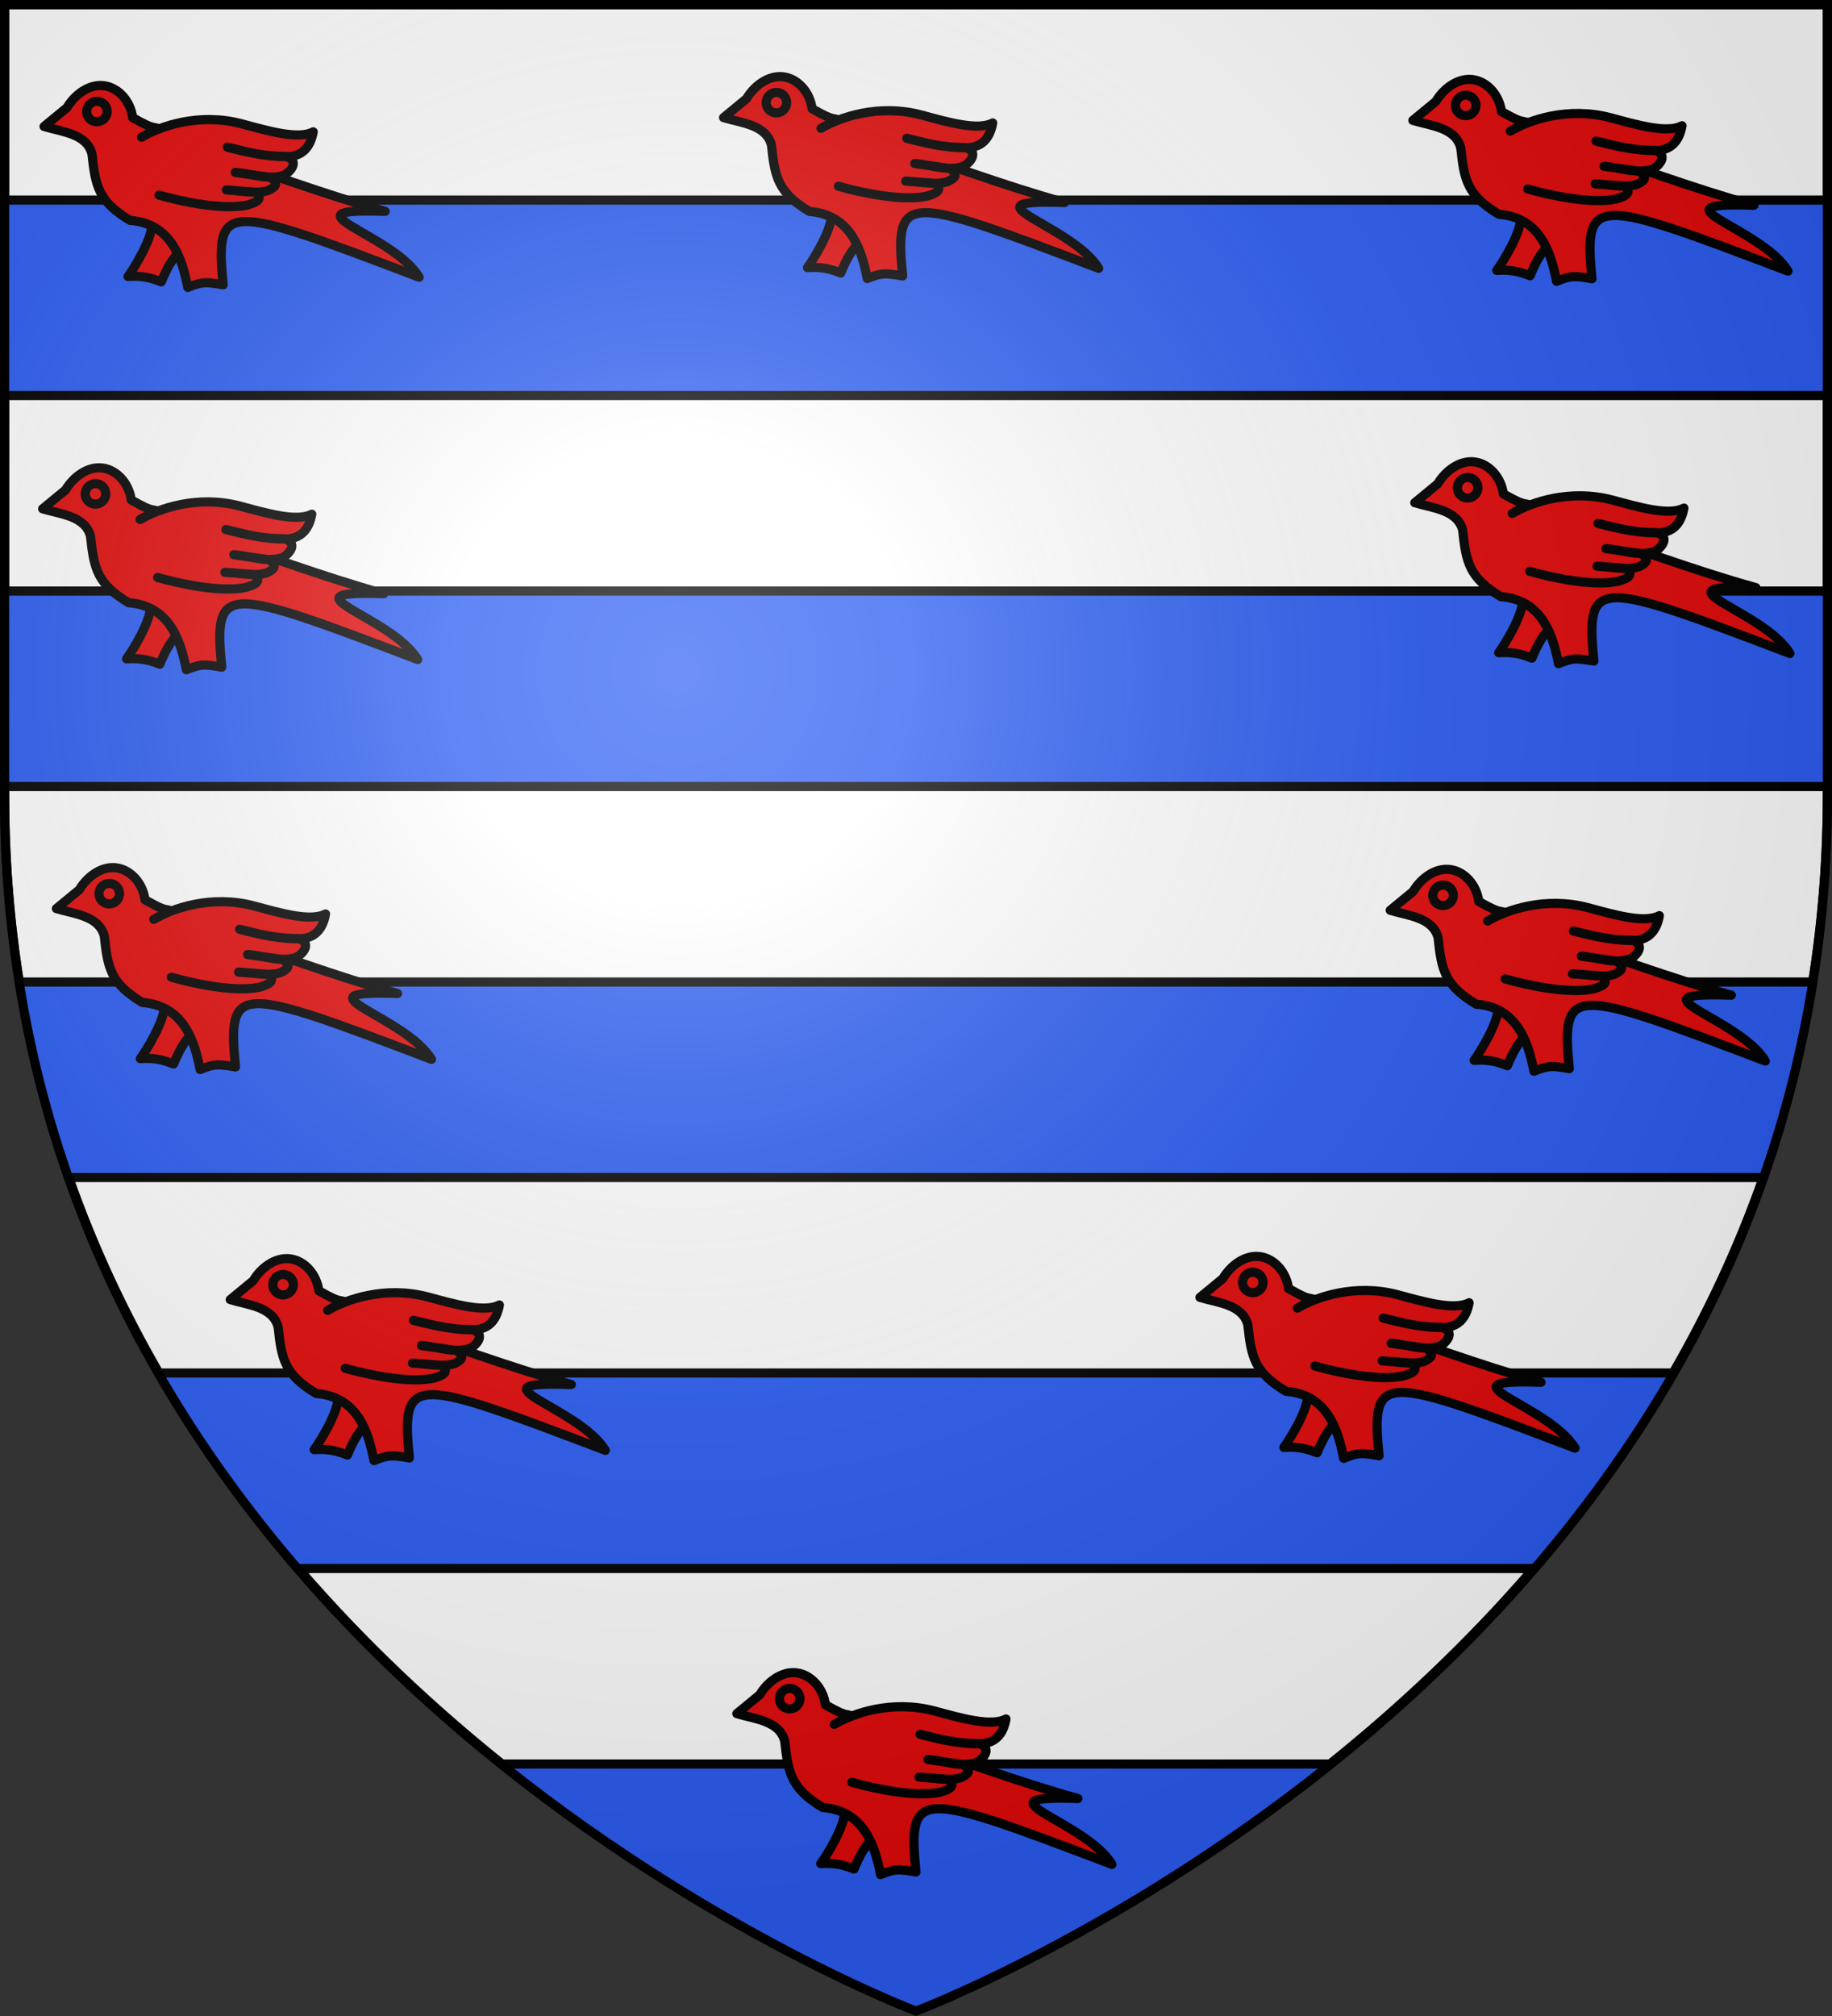
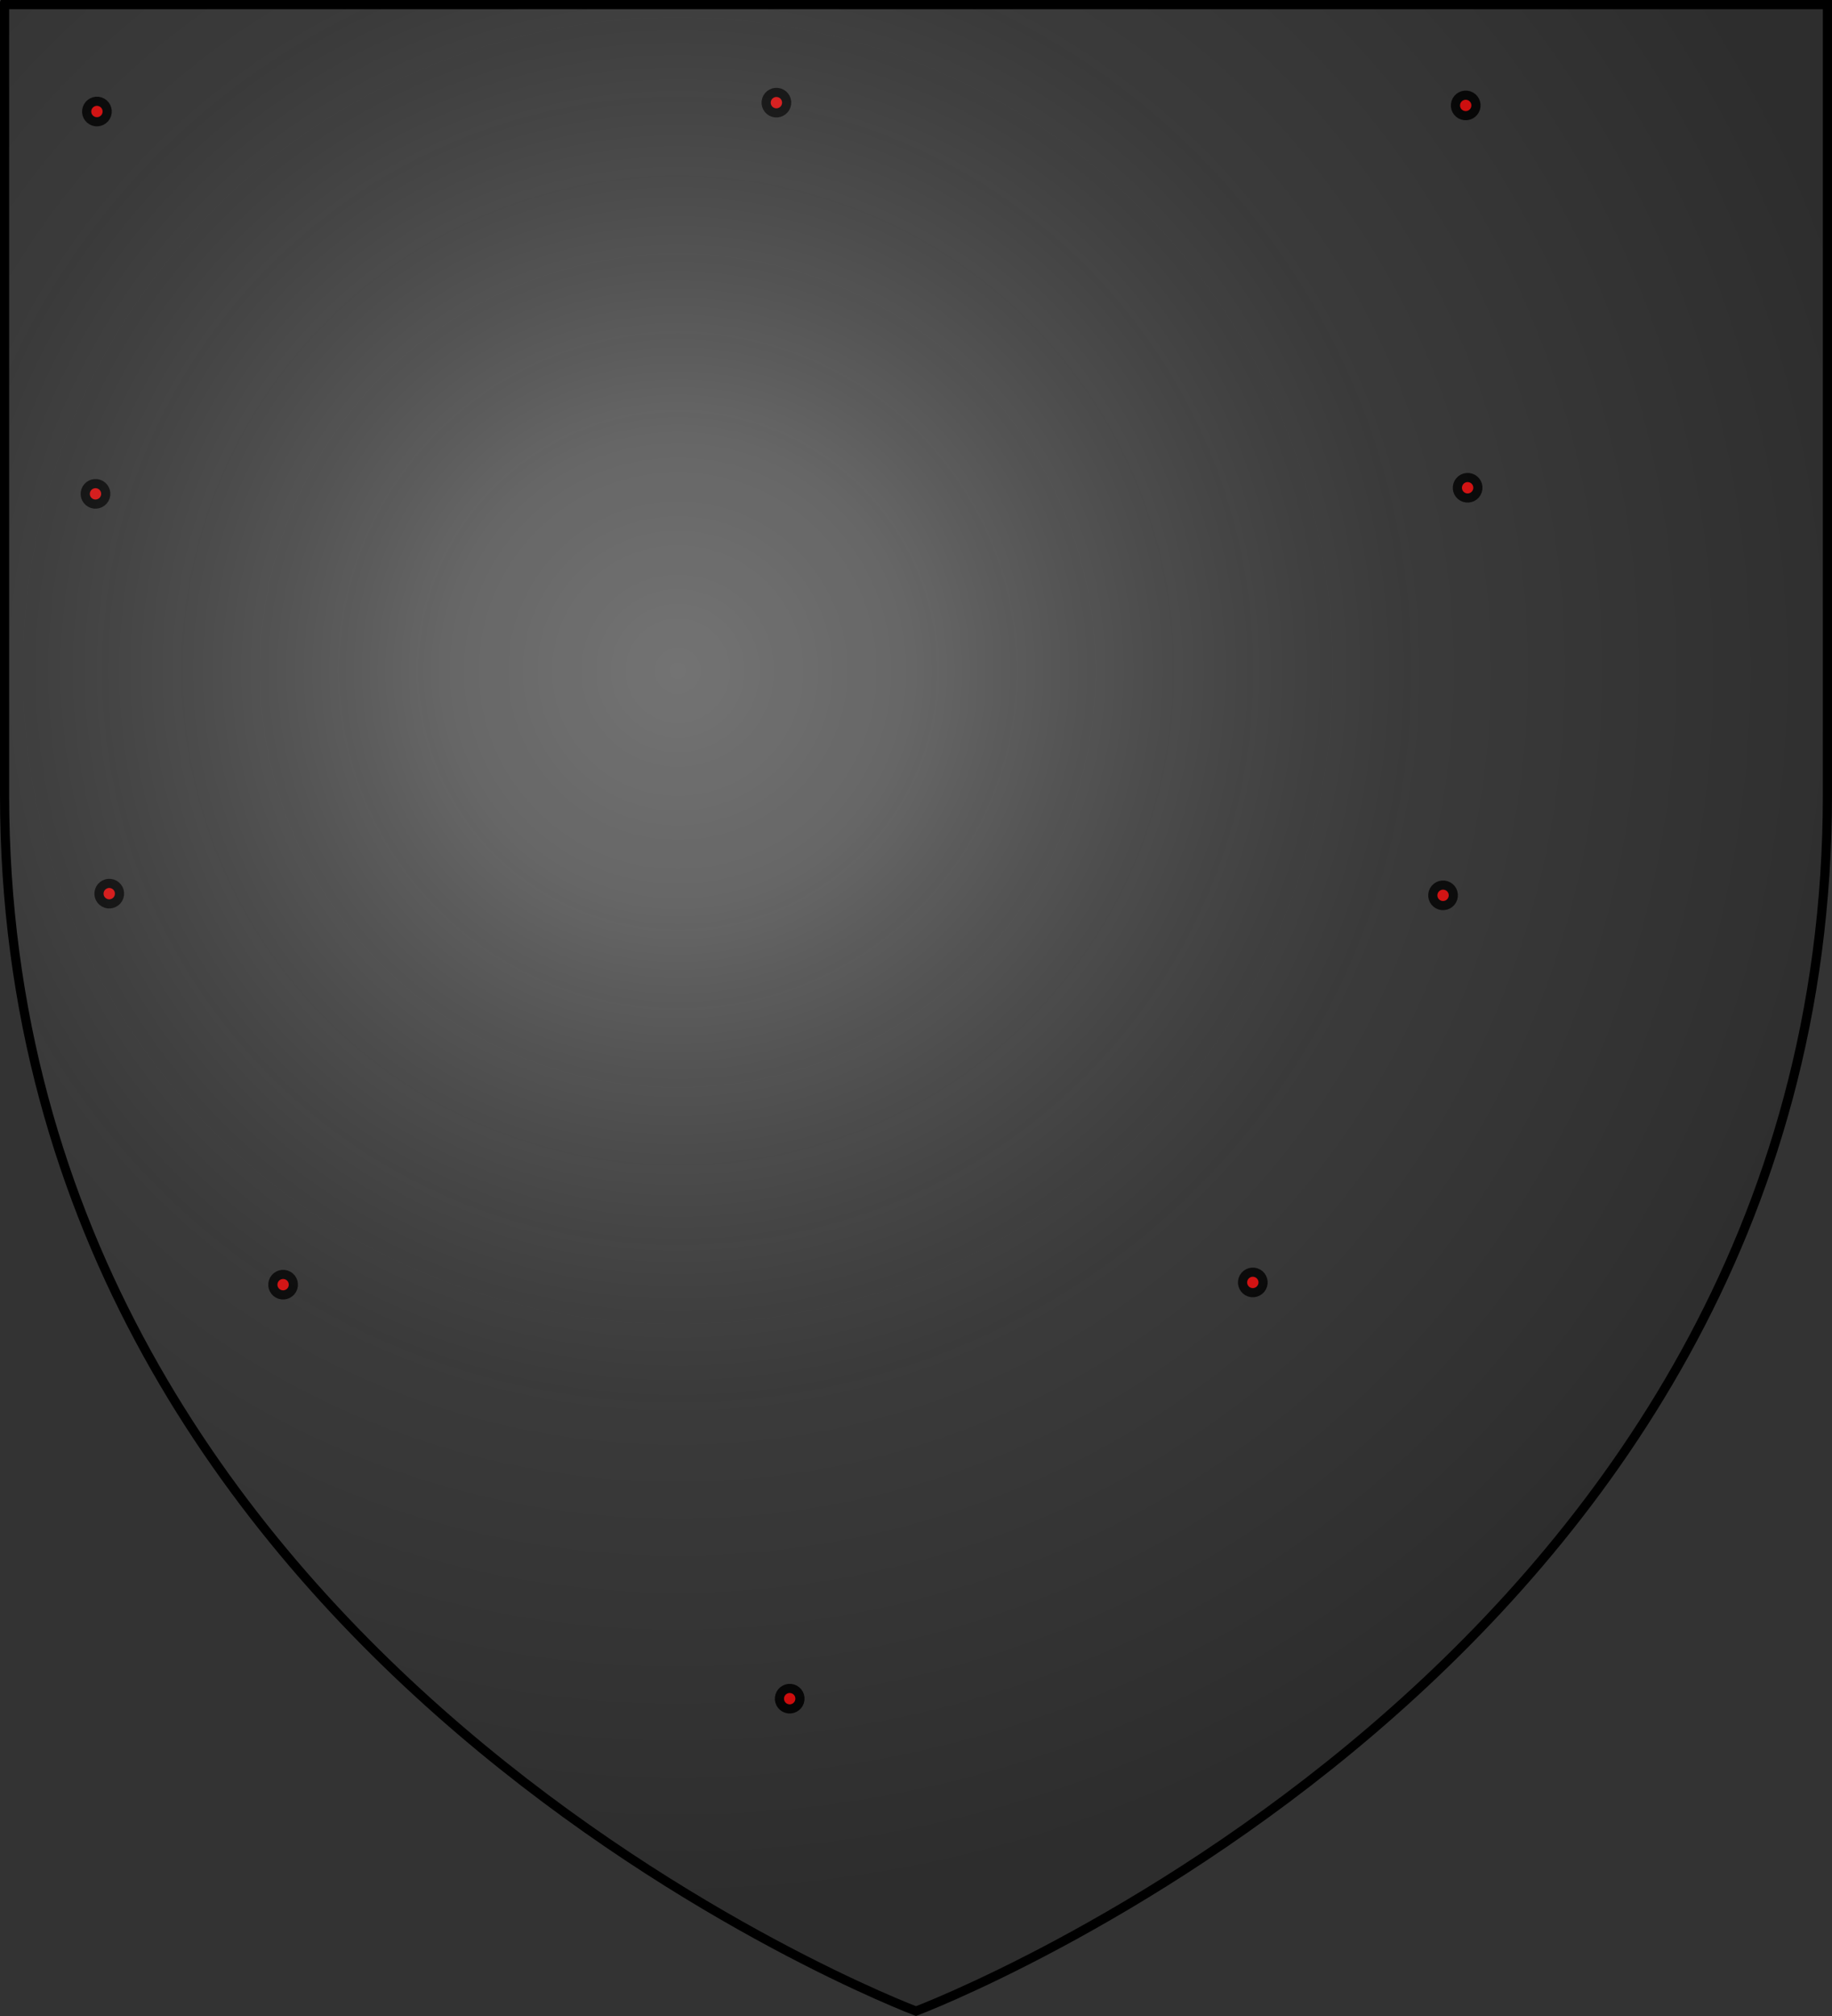
<svg xmlns="http://www.w3.org/2000/svg" xmlns:xlink="http://www.w3.org/1999/xlink" height="660" width="600">
  <rect width="100%" height="100%" fill="#333333" stroke="none" />
  <radialGradient id="a" cx="221.445" cy="226.331" gradientTransform="matrix(1.353 0 0 1.349 -77.629 -85.747)" gradientUnits="userSpaceOnUse" r="300">
    <stop offset="0" stop-color="#fff" stop-opacity=".314" />
    <stop offset=".19" stop-color="#fff" stop-opacity=".251" />
    <stop offset=".6" stop-color="#6b6b6b" stop-opacity=".125" />
    <stop offset="1" stop-opacity=".125" />
  </radialGradient>
-   <path d="m300 658.5s298.5-112.32 298.5-397.772c0-285.452 0-258.552 0-258.552h-597v258.552c0 285.452 298.5 397.772 298.5 397.772z" fill="#2b5df2" fill-rule="evenodd" />
-   <path d="m1.5 1.5v64h597v-64zm0 128v64h597v-64zm0 128v2.5c0 21.466 1.715 41.956 4.844 61.5h587.312c3.129-19.544 4.844-40.034 4.844-61.5v-2.5zm21.031 128c8.053 22.91 18.093 44.228 29.531 64h495.875c11.438-19.772 21.479-41.09 29.531-64zm75.219 128c21.261 24.693 44.163 45.953 66.656 64h271.188c22.493-18.047 45.395-39.307 66.656-64z" fill="#fff" stroke="#000" stroke-width="3" />
  <g stroke-width="1.002" transform="matrix(.998 0 0 .998 .925 2.042)">
    <g id="b" fill="#e20909" stroke="#000" stroke-linecap="round" stroke-linejoin="round" stroke-width="6.513" transform="matrix(.462 .014 -.015 .461 73.721 12.068)">
-       <path d="m-49.388 130.943c-.168 10.844-11.158 30.202-15.81 37.165 11.188-1.127 17.513.956 23.724 3.113 3.392-8.872 7.163-17.507 14.508-23.914l-4.523-13.69z" style="fill:#e20909;fill-rule:evenodd;stroke:#000;stroke-width:6.513;stroke-linecap:round;stroke-linejoin:round" />
-       <path d="m-86.613 32.997c10.506 1.106 19.179 10.584 21.065 22.099 19.794 10.393 11.176 3.505 25.465 9.822 20.06 10.54 18.688 8.443 27.013 13.45 37.766 10.96 85.023 27.183 128.856 37.904-76.125-.269 6.074 15.638 25.652 46.074-139.725-48.399-146.716-50.314-138.908 9.645-12.272-1.726-14.753-1.949-25.031 2.603-4.556-19.483-12.694-45.109-42.561-46.427-22.767-12.82-25.352-23.382-28.536-46.433-4.251-14.411-21.863-14.983-34.619-18.462l15.813-13.901c5.188-9.446 15.285-17.478 25.792-16.373z" style="fill:#e20909;fill-rule:evenodd;stroke:#000;stroke-width:6.513;stroke-linecap:round;stroke-linejoin:round" />
      <path d="m-84.054 53.533c-1.118 3.868-5.162 6.096-9.029 4.974-3.867-1.122-6.091-5.167-4.967-9.033 1.118-3.868 5.162-6.096 9.029-4.974 3.867 1.122 6.091 5.167 4.967 9.033z" fill="#e20909" stroke="#000" stroke-linecap="round" stroke-linejoin="round" stroke-width="6.513" />
-       <path d="m-58.814 68.804c12.995-8.232 40.091-18.779 70.586-11.724 20.106 4.79 40.647 10.061 51.126 4.207-1.625 11.267-7.367 17.723-18.188 18.243-14.558.449-28.521-2.324-42.414-5.473 12.671 2.378 23.166 5.849 41.714 5.27 9.942 2.579 4.282 10.523-.854 13.408-11.157 4.212-23.075-.519-34.625-.938l24.982 2.801c7.128 4.387 3.206 7.037-1.234 9.36-8.152 2.947-19.598.629-29.703.526l20.823.947c6.181 4.758.506 7.41-5.637 9.345-17.506 4.269-46.77-1.109-62.815-5.184" style="fill:#e20909;fill-rule:evenodd;stroke:#000;stroke-width:6.513;stroke-linecap:round;stroke-linejoin:round" />
    </g>
    <g stroke-width="1.001">
      <use height="100%" transform="translate(222.981 -2.909)" width="100%" xlink:href="#b" />
      <use height="100%" transform="translate(449.191 -1.998)" width="100%" xlink:href="#b" />
      <use height="100%" transform="translate(-.471 125.421)" width="100%" xlink:href="#b" />
      <use height="100%" transform="translate(4.045 256.566)" width="100%" xlink:href="#b" />
      <use height="100%" transform="translate(61.097 384.836)" width="100%" xlink:href="#b" />
      <use height="100%" transform="translate(227.343 520.646)" width="100%" xlink:href="#b" />
      <use height="100%" transform="translate(379.321 384.102)" width="100%" xlink:href="#b" />
      <use height="100%" transform="translate(441.756 257.122)" width="100%" xlink:href="#b" />
      <use height="100%" transform="translate(449.82 123.423)" width="100%" xlink:href="#b" />
    </g>
  </g>
  <path d="m300 658.5s298.5-112.32 298.5-397.772c0-285.452 0-258.552 0-258.552h-597v258.552c0 285.452 298.5 397.772 298.5 397.772z" fill="url(#a)" fill-rule="evenodd" />
  <path d="m300 658.397s-298.5-112.418-298.5-398.119c0-285.701 0-258.778 0-258.778h597v258.778c0 285.701-298.5 398.119-298.5 398.119z" fill="none" stroke="#000" stroke-width="3" />
</svg>